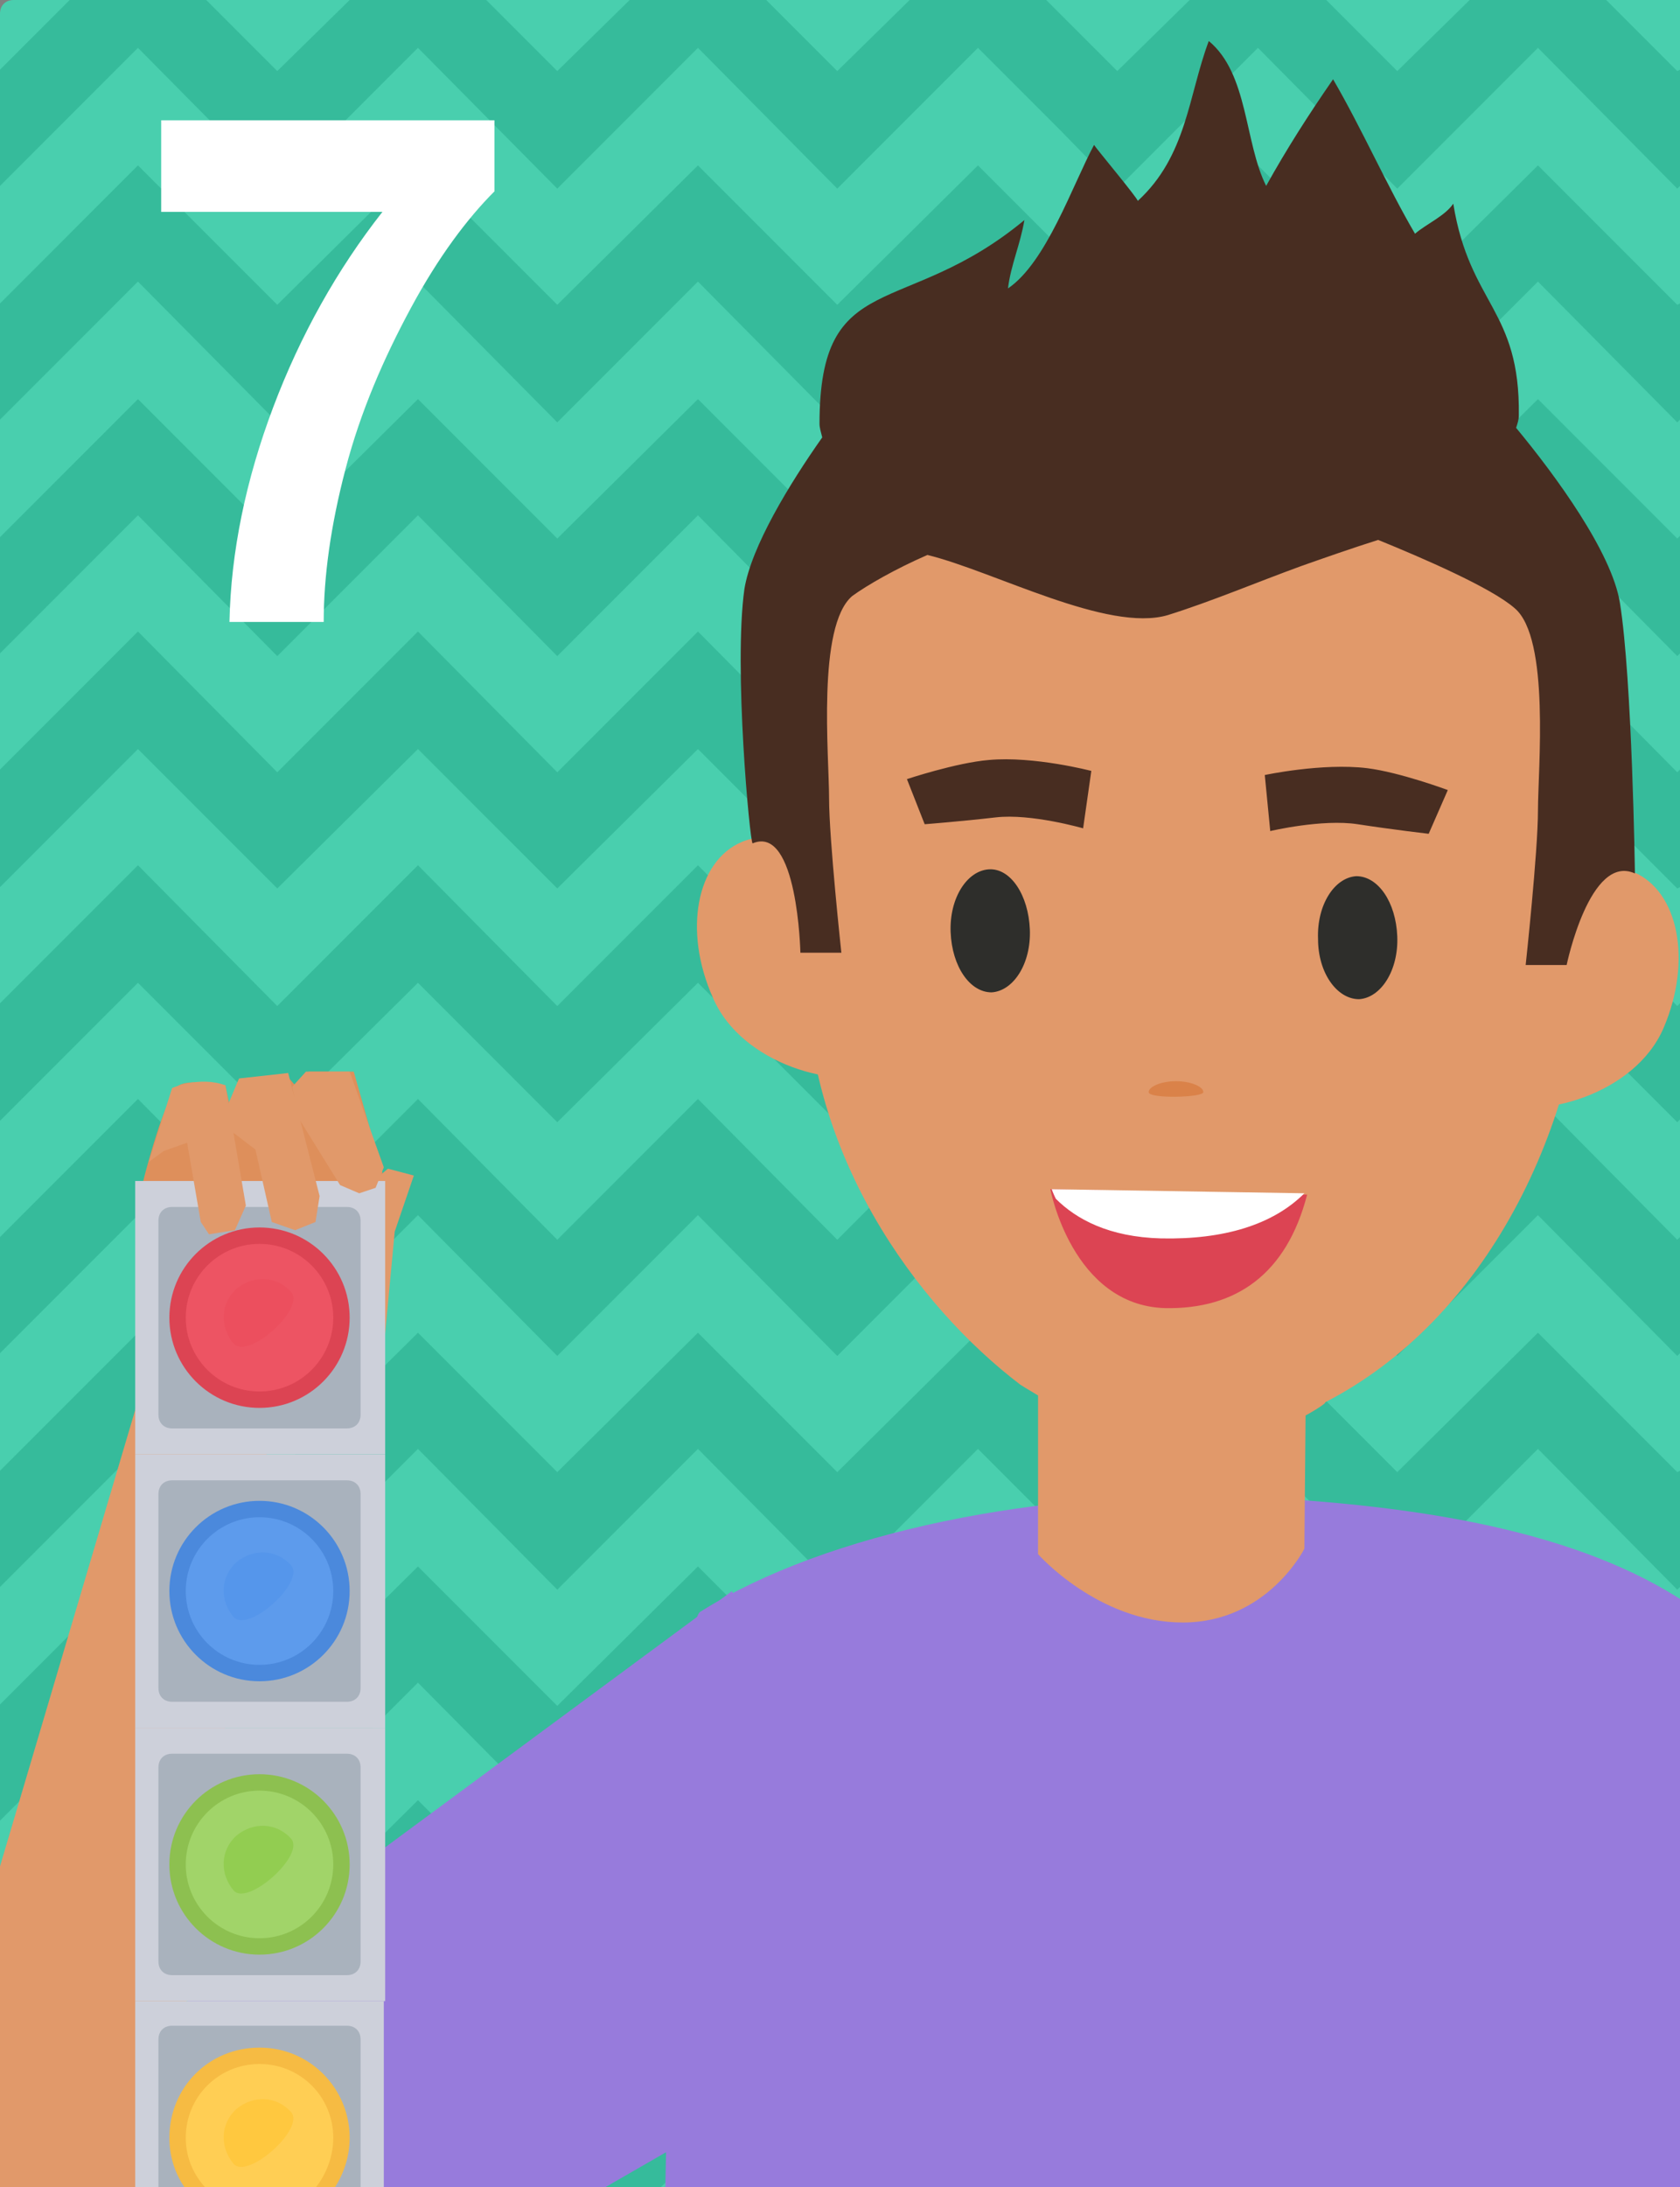
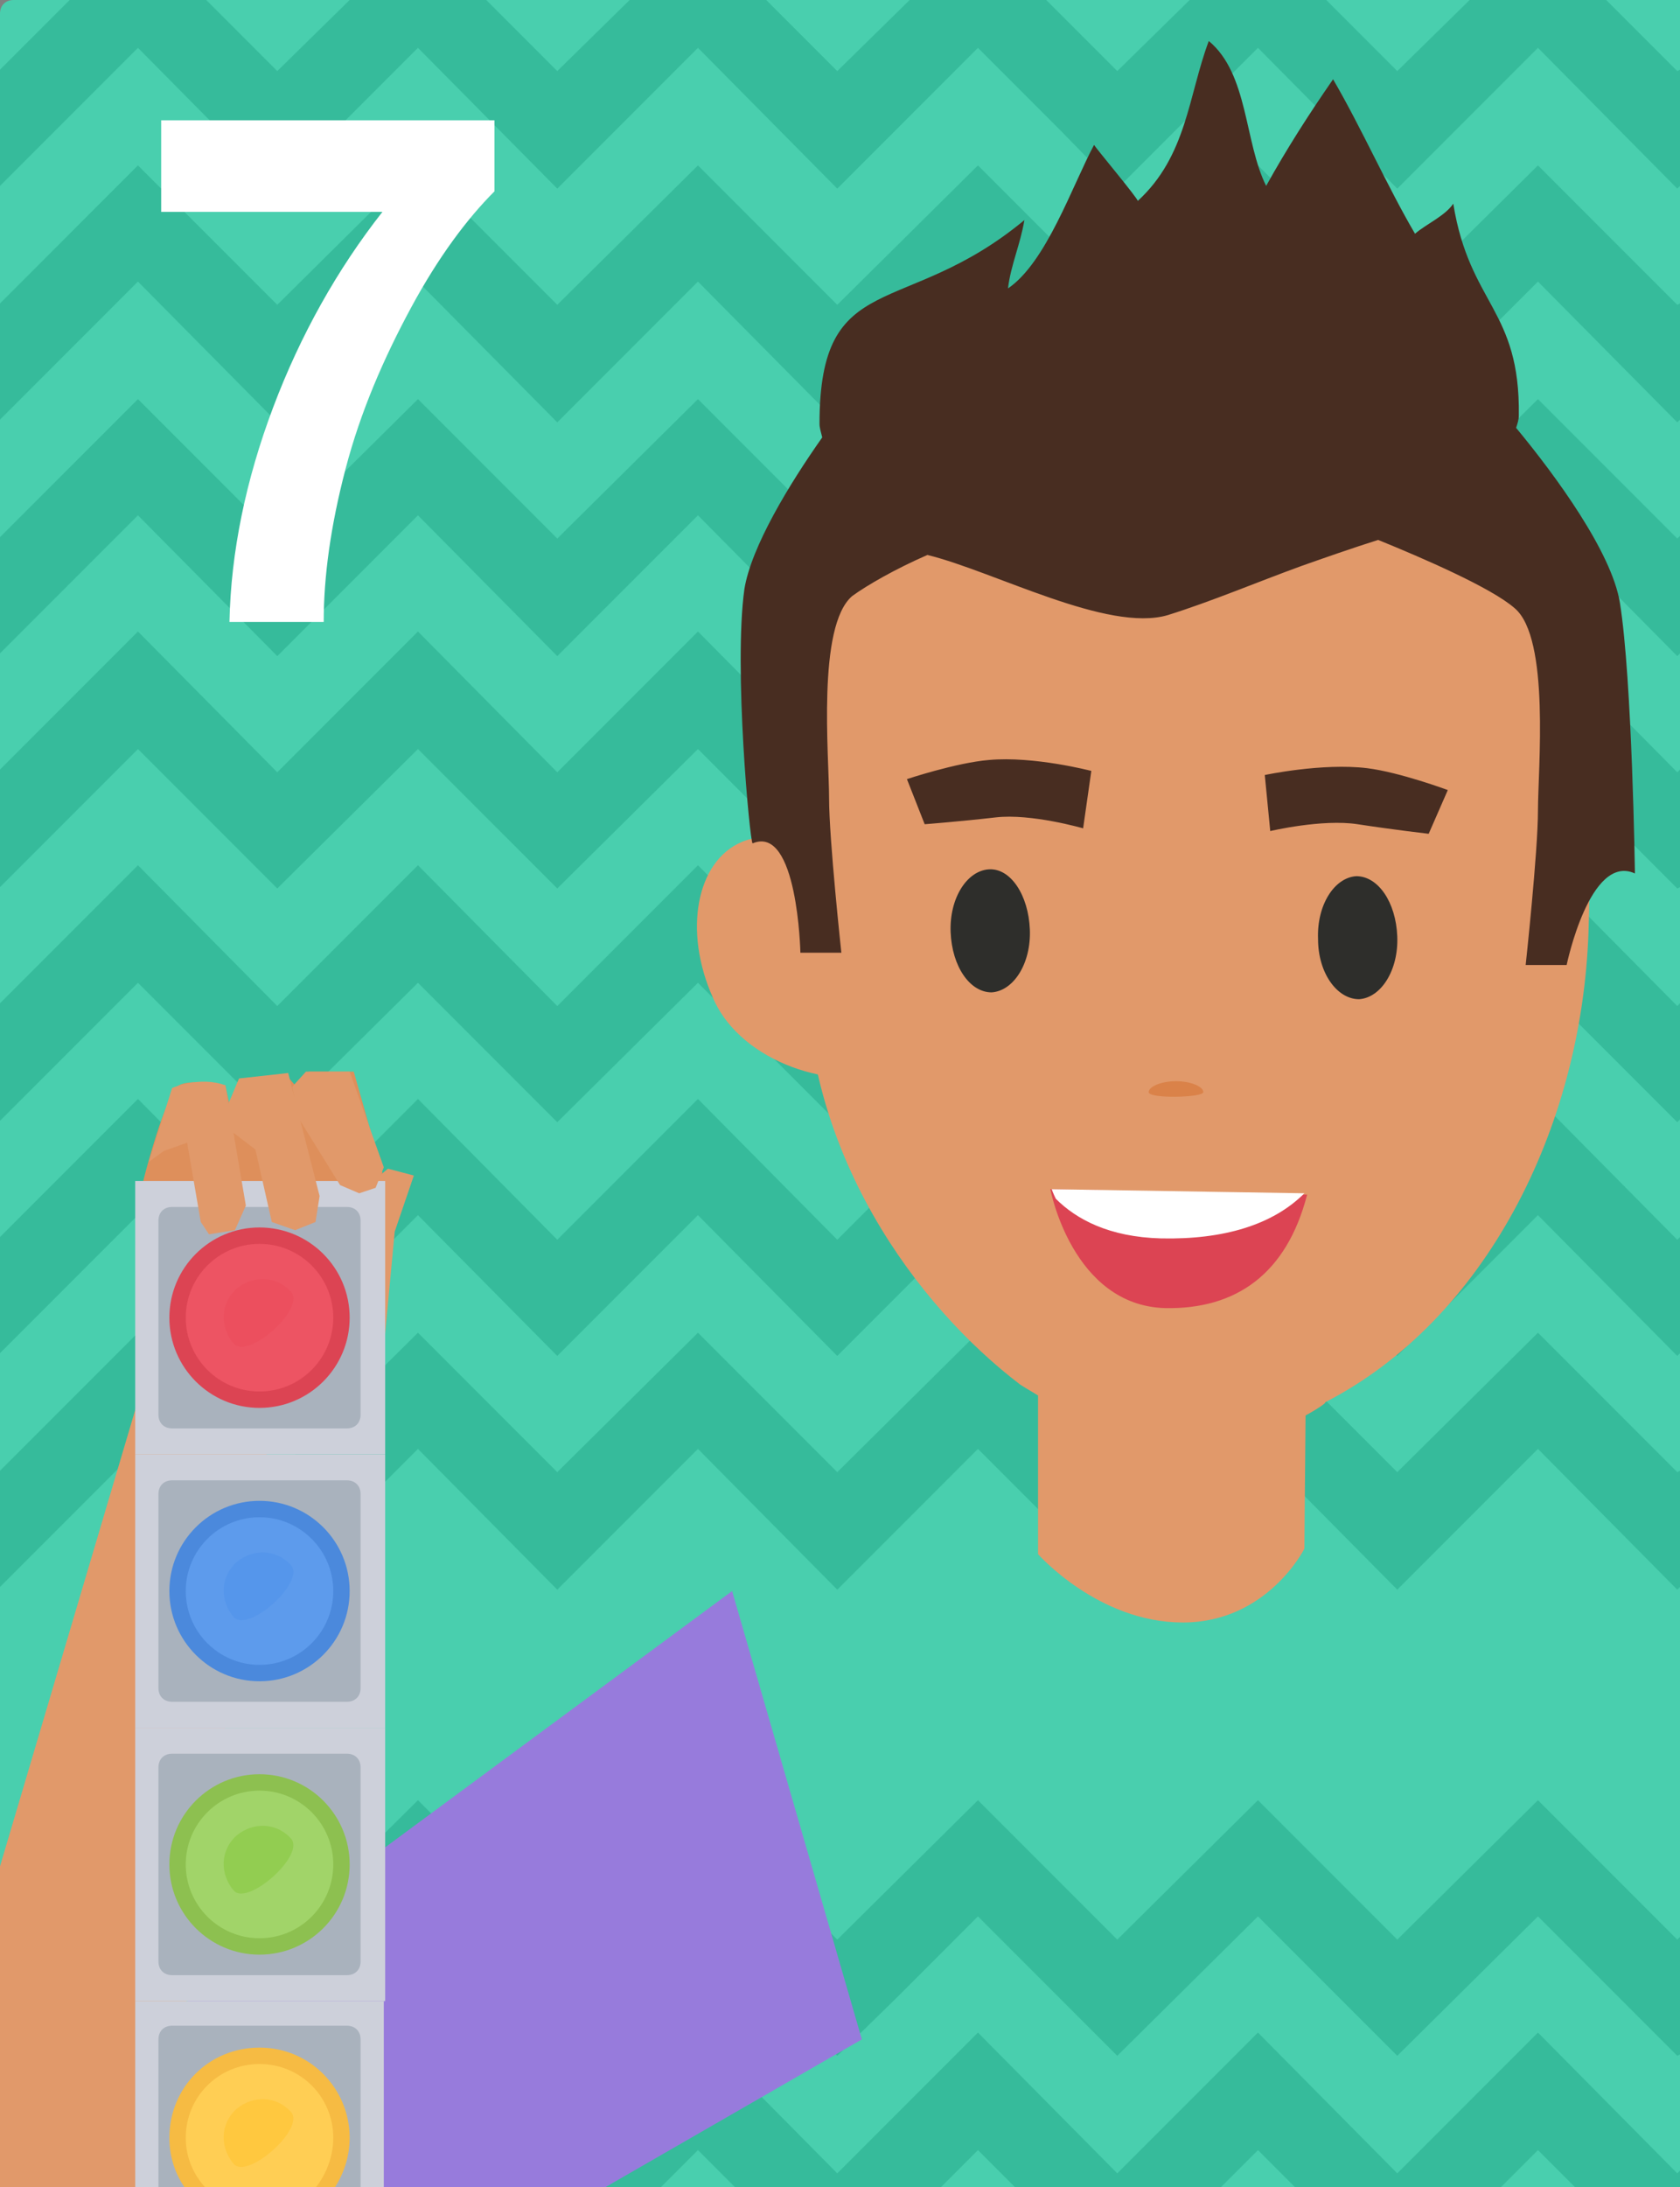
<svg xmlns="http://www.w3.org/2000/svg" xmlns:xlink="http://www.w3.org/1999/xlink" version="1.1" x="0px" y="0px" width="123px" height="160px" viewBox="0 0 123 160" xml:space="preserve">
  <rect x="0" y="0" width="123" height="160" fill="#808080" stroke="none" />
  <style type="text/css">.st0{fill:#49CFAE;} .st1{fill:#36BB9B;} .st2{clip-path:url(#SVGID_2_);} .st3{fill:#FFFFFF;} .st4{fill:#DE8F5B;} .st5{fill:#977BDC;} .st6{fill:#E1996A;} .st7{fill:#2E2E2B;} .st8{fill:#482D21;} .st9{fill:#DA8249;} .st10{fill:#CDD0DA;} .st11{fill:#A9B2BD;} .st12{fill:#DC4453;} .st13{fill:#ED5463;} .st14{fill:#EC4F5E;} .st15{fill:#4B89DC;} .st16{fill:#5D9BEC;} .st17{fill:#5596EB;} .st18{fill:#8DC050;} .st19{fill:#A1D469;} .st20{fill:#92CD51;} .st21{fill:#F6BB43;} .st22{fill:#FFCE54;} .st23{fill:#FFC83F;}</style>
  <path class="st0" d="M123 160H0V1c0-.6.4-1 1-1h122v160z" id="Capa_1" />
  <g id="zigzag">
    <path class="st1" d="M123 158.8l-.2.2-10.2-10.3-10.3 10.3-10.2-10.3L81.8 159l-10.2-10.3L61.3 159l-10.2-10.3L40.8 159l-10.2-10.3L20.3 159l-10.2-10.3L0 158.8v1.2h7.4l2.7-2.7 2.7 2.7h15.1l2.7-2.7 2.7 2.7h15.1l2.7-2.7 2.7 2.7h15.1l2.7-2.7 2.7 2.7h15.1l2.7-2.7 2.7 2.7h15.1l2.7-2.7 2.7 2.7h7.7z" />
    <path class="st1" d="M123 141.7l-.2.2-10.2-10.2-10.3 10.2-10.2-10.2-10.3 10.2-10.2-10.2-10.3 10.2-10.2-10.2-10.3 10.2-10.2-10.2-10.3 10.2-10.2-10.2-10.1 10v8.6l10.1-10.1 10.2 10.2 10.3-10.2 10.2 10.2 10.3-10.2 10.2 10.2 4.3-4.2 6-6 6 6 4.2 4.2 10.3-10.2 10.2 10.2 10.3-10.2 10.2 10.2.2-.1z" />
-     <path class="st1" d="M123 124.7l-.2.1-10.2-10.2-10.3 10.2-10.2-10.2-10.3 10.2-10.2-10.2-10.3 10.2-10.2-10.2-10.3 10.2-10.2-10.2-10.3 10.2-10.2-10.2L0 124.7v8.5l10.1-10.1 10.2 10.3 10.3-10.3 10.2 10.3 10.3-10.3 10.2 10.3 4.3-4.3 6-6 6 6 4.2 4.3 10.3-10.3 10.2 10.3 10.3-10.3 10.2 10.3.2-.2z" />
    <path class="st1" d="M123 107.6l-.2.1-10.2-10.2-10.3 10.2-10.2-10.2-10.3 10.2-10.2-10.2-10.3 10.2-10.2-10.2-10.3 10.2-10.2-10.2-10.3 10.2-10.2-10.2L0 107.6v8.5L10.1 106l10.2 10.3L30.6 106l10.2 10.3L51.1 106l10.2 10.3 4.3-4.3 6-6 6 6 4.2 4.3L92.1 106l10.2 10.3 10.3-10.3 10.2 10.3.2-.2z" />
    <path class="st1" d="M123 90.5l-.2.2-10.2-10.3-10.3 10.3-10.2-10.3-10.3 10.3-10.2-10.3-10.3 10.3-10.2-10.3-10.3 10.3-10.2-10.3-10.3 10.3-10.2-10.3L0 90.5V99l10.1-10.1 10.2 10.3 10.3-10.3 10.2 10.3 10.3-10.3 10.2 10.3 4.3-4.3 6-6 6 6 4.2 4.3 10.3-10.3 10.2 10.3 10.3-10.3 10.2 10.3.2-.2z" />
    <path class="st1" d="M123 73.4l-.2.2-10.2-10.3-10.3 10.3-10.2-10.3-10.3 10.3-10.2-10.3-10.3 10.3-10.2-10.3-10.3 10.3-10.2-10.3-10.3 10.3-10.2-10.3L0 73.4V82l10.1-10.1 10.2 10.2 10.3-10.2 10.2 10.2 10.3-10.2 10.2 10.2 4.3-4.3 6-5.9 6 5.9 4.2 4.3 10.3-10.2 10.2 10.2 10.3-10.2 10.2 10.2.2-.2z" />
    <path class="st1" d="M123 56.3l-.2.2-10.2-10.3-10.3 10.3-10.2-10.3-10.3 10.3-10.2-10.3-10.3 10.3-10.2-10.3-10.3 10.3-10.2-10.3-10.3 10.3-10.2-10.3L0 56.3v8.6l10.1-10.1L20.3 65l10.3-10.2L40.8 65l10.3-10.2L61.3 65l4.3-4.2 6-6 6 6 4.2 4.2 10.3-10.2L102.3 65l10.3-10.2L122.8 65l.2-.1z" />
    <path class="st1" d="M123 39.2l-.2.2-10.2-10.2-10.3 10.2-10.2-10.2-10.3 10.2-10.2-10.2-10.3 10.2-10.2-10.2-10.3 10.2-10.2-10.2-10.3 10.2-10.2-10.2L0 39.3v8.5l10.1-10.1L20.3 48l10.3-10.3L40.8 48l10.3-10.3L61.3 48l4.3-4.3 6-6 6 6 4.2 4.3 10.3-10.3L102.3 48l10.3-10.3L122.8 48l.2-.2z" />
    <path class="st1" d="M123 22.2l-.2.1-10.2-10.2-10.3 10.2-10.2-10.2-10.3 10.2-10.2-10.2-10.3 10.2-10.2-10.2-10.3 10.2-10.2-10.2-10.3 10.2-10.2-10.2L0 22.2v8.5l10.1-10.1 10.2 10.3 10.3-10.3 10.2 10.3 10.3-10.3 10.2 10.3 4.3-4.3 6-6 6 6 4.2 4.3 10.3-10.3 10.2 10.3 10.3-10.3 10.2 10.3.2-.2z" />
    <path class="st1" d="M123 5.1l-.2.1-5.2-5.2h-10l-5.3 5.2L97.1 0h-10l-5.3 5.2L76.6 0h-10l-5.3 5.2L56.1 0h-10l-5.3 5.2L35.6 0h-10l-5.3 5.2L15.1 0h-10L0 5.1v8.5L10.1 3.5l10.2 10.3L30.6 3.5l10.2 10.3L51.1 3.5l10.2 10.3 4.3-4.3 6-6 6 6 4.2 4.3L92.1 3.5l10.2 10.3 10.3-10.3 10.2 10.3.2-.2z" />
  </g>
  <g id="_x30_7">
    <defs>
      <path id="SVGID_1_" d="M0 0h123v160H0z" />
    </defs>
    <clipPath id="SVGID_2_">
      <use xlink:href="#SVGID_1_" overflow="visible" />
    </clipPath>
    <g class="st2">
      <path class="st3" d="M11.8 15.5V8.8h24.4V14c-2 2-4.1 4.8-6.1 8.5s-3.7 7.6-4.8 11.8-1.6 7.9-1.6 11.2h-6.9c.1-5.1 1.2-10.4 3.2-15.7s4.7-10.1 8-14.3H11.8z" />
    </g>
    <g class="st2">
      <path class="st4" d="M15.6 103.4s-3.9-1.2-4.5-2.8c-1.3-3.4-1.3-11.1-1-12.6.5-2.3 2.1-8.1 3-8.6s3.4 0 3.4 0l.3 1.4.8-1.9 3.3-.3.8.9.9-1.1h3.3l2.1 7.4-2.4 9.1-10 8.5z" />
-       <path class="st5" d="M48.7 160.7s.7-42 2.6-42.8c9.2-5.8 25-9 39.8-8.4 13.1.6 24.6 2.6 32.4 7.8 1.6 1.1-.2 38.8-.3 43.6 0 2.5-74.5-.2-74.5-.2z" />
      <path class="st6" d="M-.7 161c1.9.2 12.3.4 12.4-.2 1.9-14 5.4-39.9 8-55.5 0 0-8.1-3.6-9.4-3.5l-11 37.1s-1.1 22 0 22.1zM65.8 68.4c2.1 4.9 2.1 8.6-1.1 10-3.3 1.4-10.4-.5-12.5-5.4-2.2-4.9-1.2-10 2.1-11.4 3.2-1.4 9.4 1.9 11.5 6.8z" />
      <path class="st6" d="M59 70.1c.7-37.9 4.7-39.8 34.4-39.9 19.4 0 23.6 17.7 22.9 38-.5 14.4-7.6 28.4-19.3 34.4.5-.1-4.9 3.5-10.4 3.6-4.1.1-11.9-4.9-11.9-4.9-7.5-5.7-16-17-15.7-31.2z" />
-       <path class="st6" d="M108.2 70.6c-2.1 4.9-2.1 8.6 1.1 10 3.3 1.4 10.4-.5 12.5-5.4 2.1-4.9 1.1-10-2.2-11.4-3.2-1.4-9.3 1.9-11.4 6.8z" />
      <path class="st7" d="M102.3 68.5c.1 2.5-1.2 4.5-2.8 4.6-1.6 0-3-1.9-3-4.4-.1-2.5 1.2-4.5 2.8-4.6 1.6 0 2.9 1.9 3 4.4zM75.4 68c.1 2.5-1.2 4.5-2.8 4.6-1.6 0-2.9-1.9-3-4.4-.1-2.5 1.2-4.5 2.8-4.6 1.6-.1 2.9 1.9 3 4.4z" />
      <path class="st8" d="M92.6 56.7s4.2-.9 7.5-.5c2.4.3 5.9 1.6 5.9 1.6l-1.4 3.2s-2.6-.3-5.2-.7c-2.6-.4-6.4.5-6.4.5l-.4-4.1zM79.9 56.4s-4.2-1.1-7.5-.8c-2.4.2-6 1.4-6 1.4l1.3 3.3s2.6-.2 5.2-.5 6.4.8 6.4.8l.6-4.2z" />
      <path class="st9" d="M88.1 79.9c0-.4-.9-.8-2-.8s-2 .4-2 .8c0 .5 4 .4 4 0z" />
      <path class="st8" d="M54.5 43.1c.5-3.1 3.3-7.7 5.7-11.1-.1-.4-.2-.7-.2-1 0-11.5 6.2-7.6 15-14.9-.3 1.8-1 3.3-1.2 5 2.8-1.9 4.7-7.5 6.3-10.5.1.2 3.2 3.9 3.2 4.1C86.9 11.4 87 7 88.5 3c2.9 2.4 2.6 7.4 4.2 10.6 1.5-2.7 3.1-5.2 4.9-7.8 2.1 3.6 4 7.9 6 11.3.8-.7 2.2-1.3 2.8-2.2 1.2 7.4 4.9 7.7 4.8 15.5 0 .3-.1.6-.2.9 2.9 3.5 7 9.1 7.6 12.8.9 5.6 1.1 19.8 1.1 19.8-3.3-1.5-5 6.7-5 6.7h-3s.9-8.3.9-11.3.9-12.6-1.7-14.8c-1.7-1.5-6.8-3.7-10-5-1.9.6-3.9 1.3-5.6 1.9-3.3 1.2-6.6 2.6-9.8 3.6-4.4 1.3-12.7-3.2-17.6-4.4-2.3 1-4.4 2.2-5.5 3-2.6 2.2-1.7 11.7-1.7 14.8 0 3 .9 11.3.9 11.3h-3s-.2-9.4-3.5-8c-.2-.1-1.4-12.9-.6-18.6z" />
      <path class="st6" d="M95.6 102l-.1 11.3s-2.7 5.4-8.9 5.4-10.6-5-10.6-5V100l19.6 2z" />
      <path class="st5" d="M53.6 116.4L13.5 146l8.2 13.9 21.6.7 19.8-11.4z" />
      <path class="st6" d="M23.8 102.9l4.1-2.2 1-10.6 1.4-4.1-1.9-.5-3.9 3.3-1.1 4.2s-11.1 2-12.2 4.9 2.6 5.2 2.6 5.2l10-.2z" />
      <path class="st10" d="M9.9 86.4h18.3v20H9.9z" />
      <path class="st11" d="M12.6 104.5h12.8c.6 0 1-.4 1-1V89.3c0-.6-.4-1-1-1H12.6c-.6 0-1 .4-1 1v14.2c0 .6.4 1 1 1z" />
      <circle class="st12" cx="19" cy="96.4" r="6.6" />
      <circle class="st13" cx="19" cy="96.4" r="5.4" />
      <path class="st14" d="M21.3 94.5c-1.1-1.2-2.8-1.2-4-.2-1.2 1.1-1.2 2.8-.2 4 1.1 1.2 5.3-2.6 4.2-3.8z" />
      <path class="st10" d="M9.9 106.4h18.3v20H9.9z" />
      <path class="st11" d="M12.6 124.5h12.8c.6 0 1-.4 1-1v-14.2c0-.6-.4-1-1-1H12.6c-.6 0-1 .4-1 1v14.2c0 .6.4 1 1 1z" />
      <circle class="st15" cx="19" cy="116.4" r="6.6" />
      <circle class="st16" cx="19" cy="116.4" r="5.4" />
      <path class="st17" d="M21.3 114.5c-1.1-1.2-2.8-1.2-4-.2-1.2 1.1-1.2 2.8-.2 4 1.1 1.2 5.3-2.6 4.2-3.8z" />
      <g>
        <path class="st10" d="M9.9 126.4h18.3v20H9.9z" />
        <path class="st11" d="M12.6 144.5h12.8c.6 0 1-.4 1-1v-14.2c0-.6-.4-1-1-1H12.6c-.6 0-1 .4-1 1v14.2c0 .6.4 1 1 1z" />
        <circle class="st18" cx="19" cy="136.4" r="6.6" />
        <circle class="st19" cx="19" cy="136.4" r="5.4" />
        <path class="st20" d="M21.3 134.5c-1.1-1.2-2.8-1.2-4-.2-1.2 1.1-1.2 2.8-.2 4s5.3-2.6 4.2-3.8z" />
      </g>
      <g>
        <path class="st10" d="M28.1 160.3v-13.9H9.9v13.8z" />
        <path class="st11" d="M26.4 160.4v-11.2c0-.6-.4-1-1-1H12.6c-.6 0-1 .4-1 1v10.9c0 .2 14.8.3 14.8.3z" />
        <path class="st21" d="M25.6 156.4c0-3.6-2.9-6.6-6.6-6.6s-6.6 2.9-6.6 6.6c0 1.5.5 2.9 1.4 4 .1.1 10.2.3 10.3.2.9-1.1 1.5-2.6 1.5-4.2z" />
        <path class="st22" d="M24.4 156.4c0-3-2.4-5.4-5.4-5.4s-5.4 2.4-5.4 5.4c0 1.6.7 3 1.8 4 .1.1 7.2.2 7.3.1 1-1 1.7-2.5 1.7-4.1z" />
        <path class="st23" d="M21.3 154.5c-1.1-1.2-2.8-1.2-4-.2-1.2 1.1-1.2 2.8-.2 4s5.3-2.6 4.2-3.8z" />
      </g>
      <path class="st6" d="M25.6 78.4l2.5 7-.6 1.5-1.2.4-1.4-.6-3.1-5-.4-2.2 1-1.1z" />
      <path class="st6" d="M21.1 78.5l2.3 9-.3 1.9-1.5.6-1.7-.6-1.2-5.3-1.7-1.3-.3-2 .8-1.9z" />
      <path class="st6" d="M16.5 79.4l1.5 8.8-.8 1.8-1.9.3-.6-.9-1-5.8-1.7.6-1.1.8 1.7-5.4s2-.9 3.9-.2z" />
      <path class="st12" d="M85.3 95.7c5.2.1 8.9-2.5 10.4-8.3L76.9 87s1.6 8.5 8.4 8.7z" />
      <path class="st3" d="M95.5 87.3c-2.3 2.3-5.9 3.4-10.5 3.3-3.8-.1-6.2-1.4-7.7-2.9-.2-.4-.3-.7-.3-.7l18.5.3z" />
    </g>
  </g>
</svg>